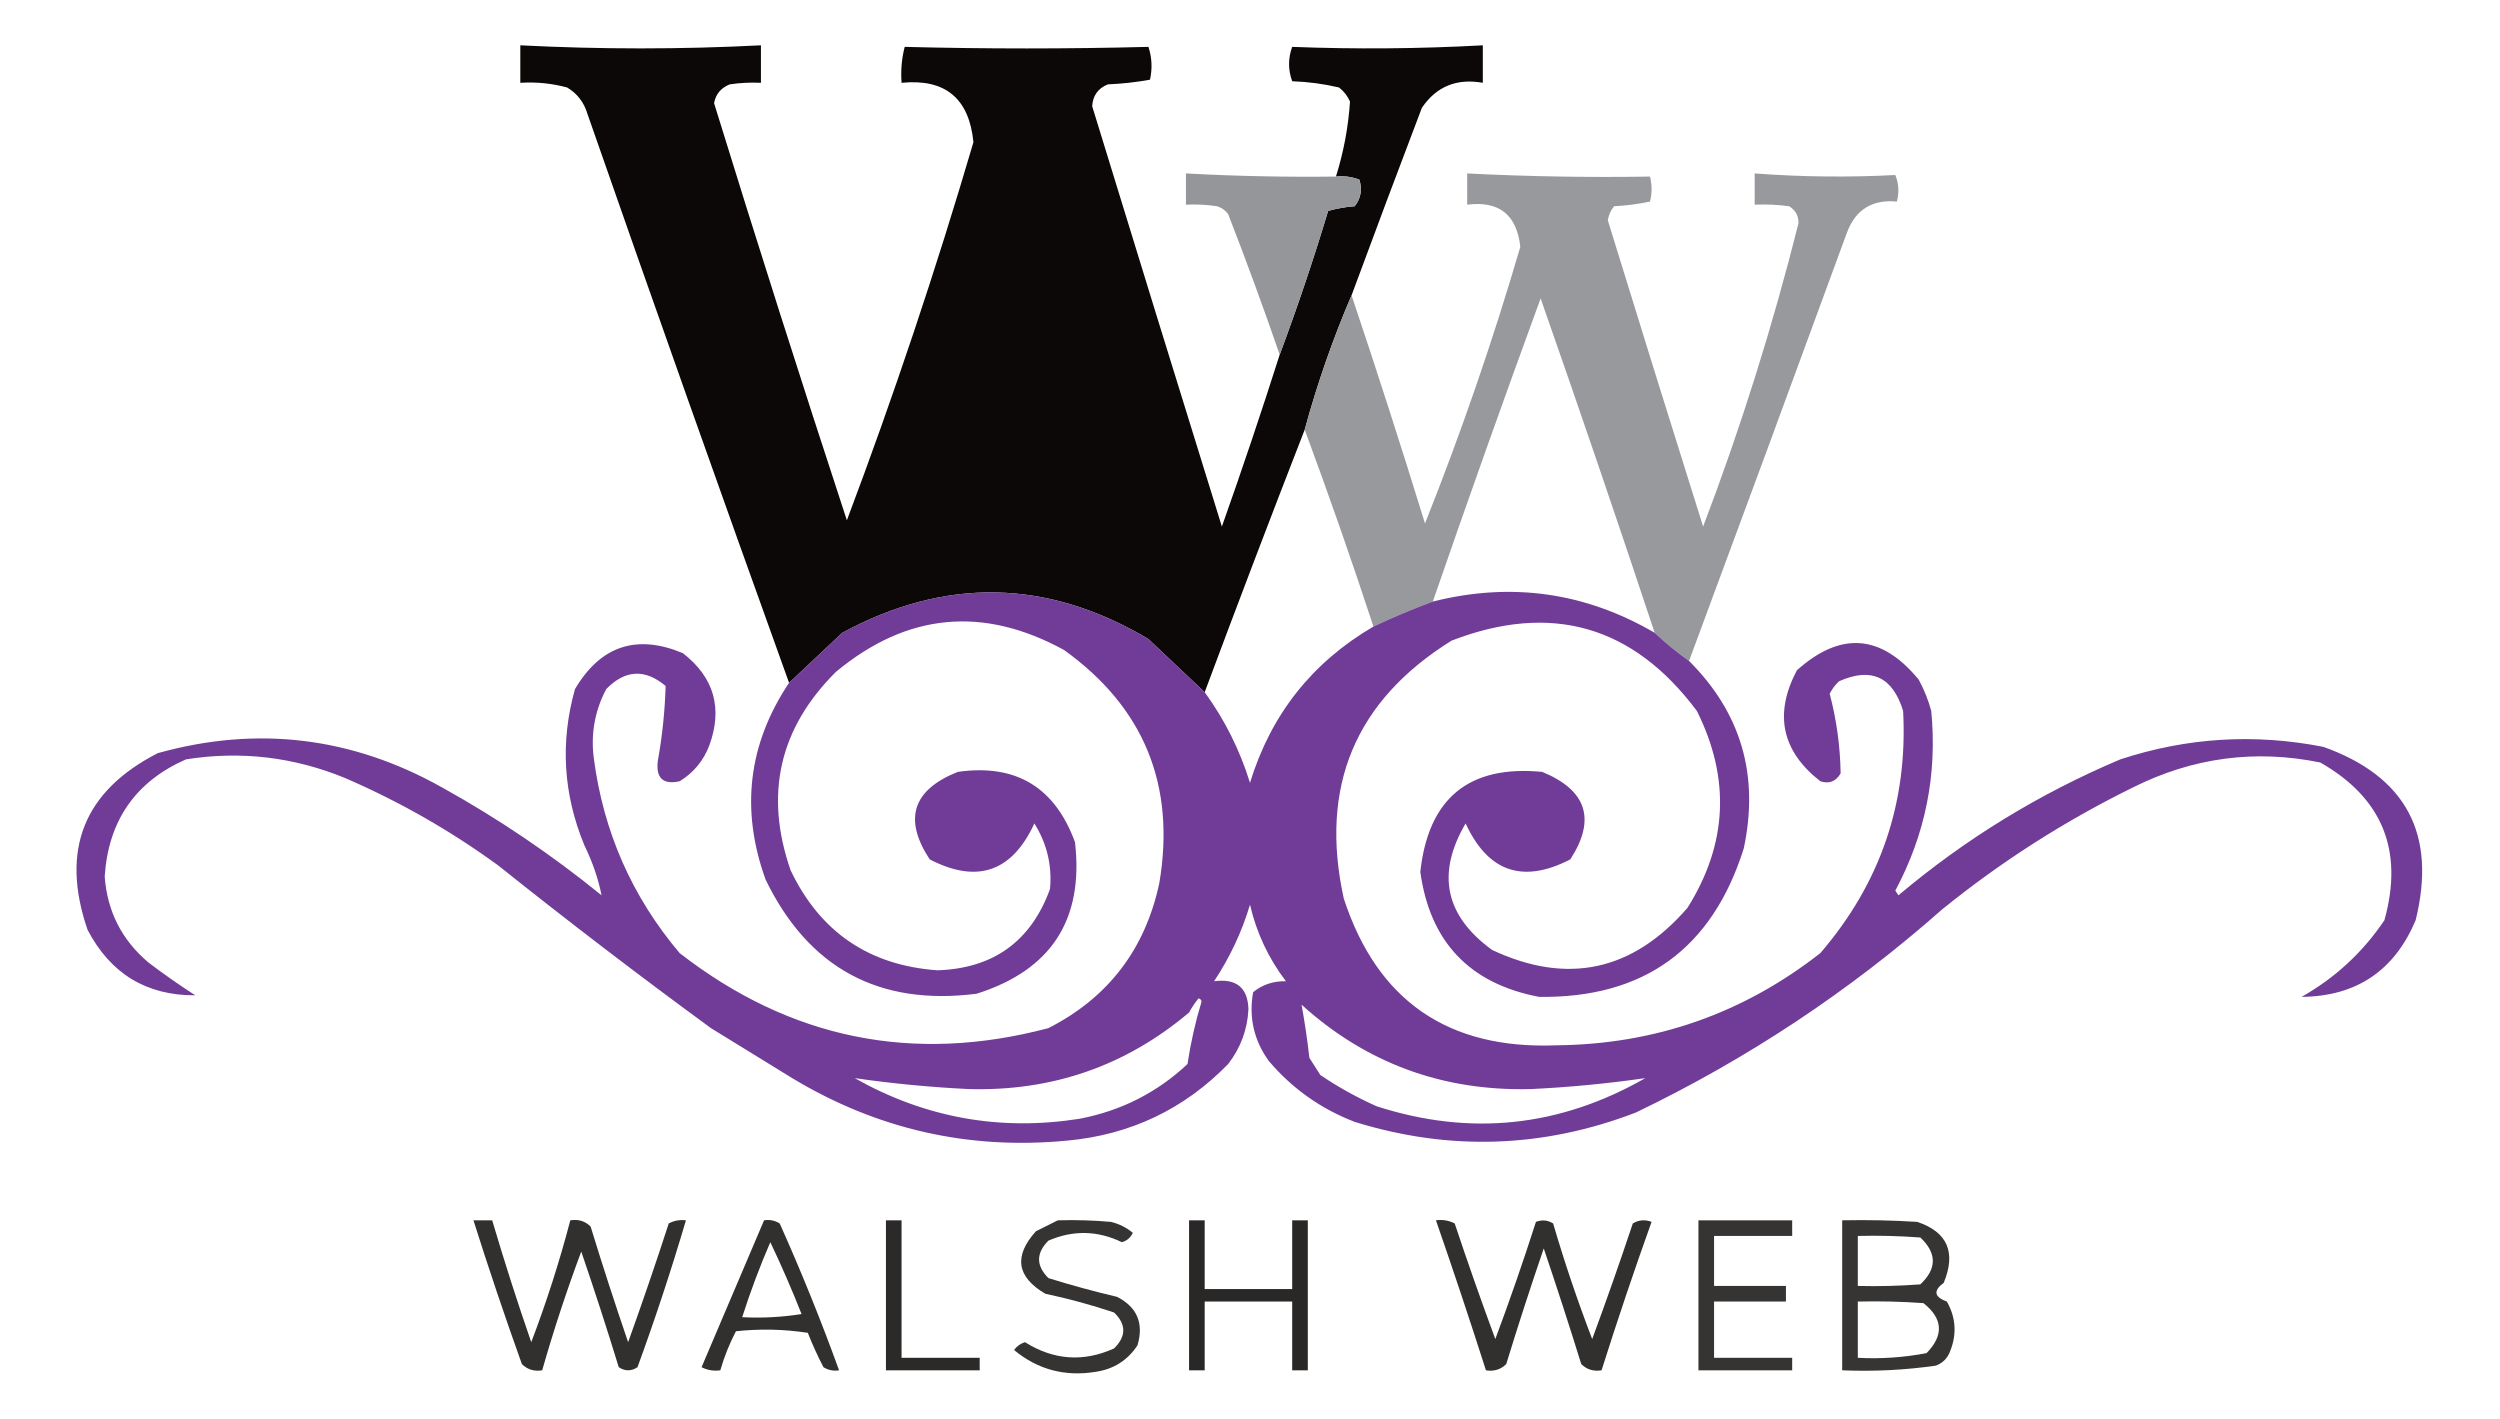
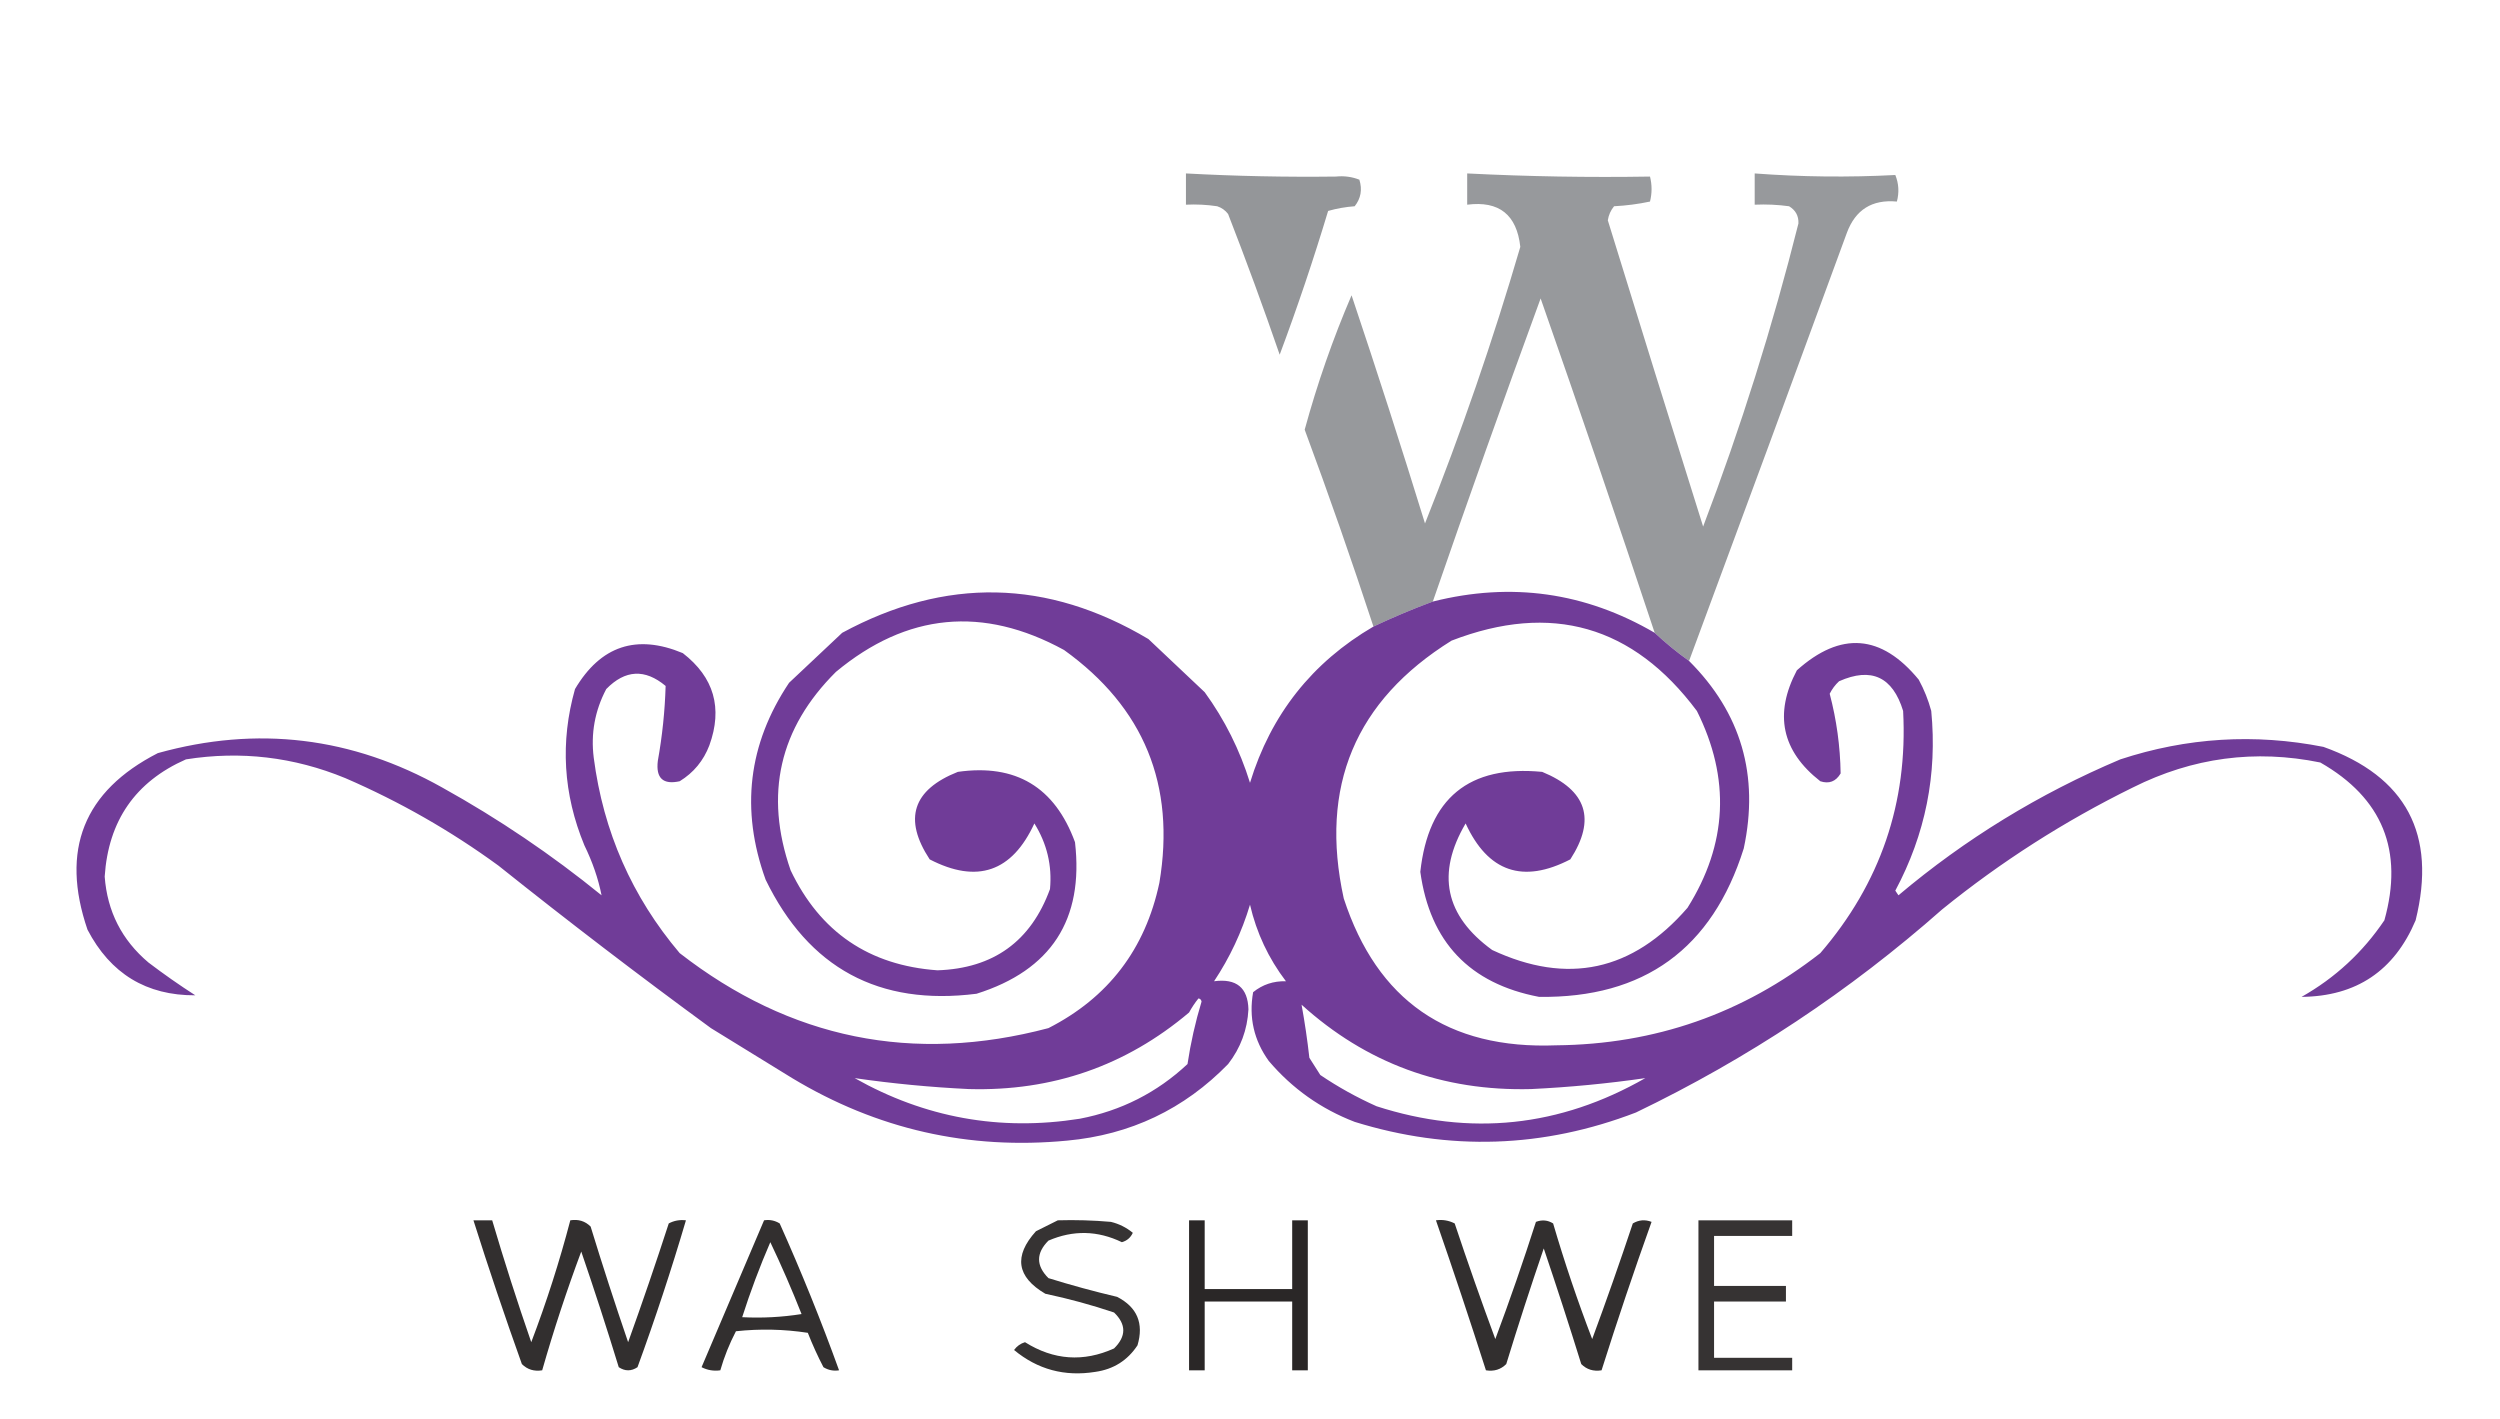
<svg xmlns="http://www.w3.org/2000/svg" version="1.1" width="800px" height="454px" style="shape-rendering:geometricPrecision; text-rendering:geometricPrecision; image-rendering:optimizeQuality; fill-rule:evenodd; clip-rule:evenodd">
  <g>
-     <path style="opacity:0.967" fill="#050000" d="M 409.5,113.5 C 415.136,98.428 420.302,83.094 425,67.5C 427.74,66.718 430.574,66.218 433.5,66C 435.478,63.503 435.978,60.669 435,57.5C 432.619,56.565 430.119,56.232 427.5,56.5C 429.966,48.644 431.466,40.644 432,32.5C 431.215,30.714 430.049,29.214 428.5,28C 423.584,26.839 418.584,26.173 413.5,26C 412.167,22.333 412.167,18.667 413.5,15C 433.834,15.784 454.167,15.617 474.5,14.5C 474.5,18.5 474.5,22.5 474.5,26.5C 466.148,24.998 459.648,27.665 455,34.5C 447.393,54.49 439.893,74.49 432.5,94.5C 426.522,108.431 421.522,122.765 417.5,137.5C 406.659,165.347 395.992,193.347 385.5,221.5C 379.474,215.805 373.474,210.139 367.5,204.5C 352.232,159.031 336.566,113.698 320.5,68.5C 303.492,113.179 286.492,157.846 269.5,202.5C 263.86,207.805 258.193,213.139 252.5,218.5C 230.735,158.045 209.235,97.378 188,36.5C 186.9,32.778 184.734,29.945 181.5,28C 176.599,26.675 171.599,26.175 166.5,26.5C 166.5,22.5 166.5,18.5 166.5,14.5C 192.166,15.815 217.833,15.815 243.5,14.5C 243.5,18.5 243.5,22.5 243.5,26.5C 240.15,26.335 236.817,26.502 233.5,27C 230.709,28.119 229.043,30.119 228.5,33C 242.262,77.621 256.429,122.121 271,166.5C 286,126.666 299.5,86.332 311.5,45.5C 310.121,31.448 302.454,25.115 288.5,26.5C 288.207,22.563 288.54,18.73 289.5,15C 315.5,15.667 341.5,15.667 367.5,15C 368.622,18.409 368.789,21.909 368,25.5C 363.586,26.303 359.086,26.803 354.5,27C 351.365,28.266 349.698,30.599 349.5,34C 363.255,78.854 377.089,123.687 391,168.5C 397.474,150.243 403.641,131.91 409.5,113.5 Z M 367.5,204.5 C 335.208,185.28 302.541,184.613 269.5,202.5C 286.492,157.846 303.492,113.179 320.5,68.5C 336.566,113.698 352.232,159.031 367.5,204.5 Z" />
-   </g>
+     </g>
  <g>
    <path style="opacity:0.966" fill="#919396" d="M 427.5,56.5 C 430.119,56.232 432.619,56.565 435,57.5C 435.978,60.669 435.478,63.503 433.5,66C 430.574,66.218 427.74,66.718 425,67.5C 420.302,83.094 415.136,98.428 409.5,113.5C 404.304,98.413 398.804,83.413 393,68.5C 392.097,67.299 390.931,66.465 389.5,66C 386.183,65.502 382.85,65.335 379.5,65.5C 379.5,62.167 379.5,58.833 379.5,55.5C 395.483,56.366 411.483,56.7 427.5,56.5 Z" />
  </g>
  <g>
    <path style="opacity:0.95" fill="#929497" d="M 540.5,211.5 C 536.61,208.729 532.943,205.729 529.5,202.5C 517.637,166.745 505.47,131.078 493,95.5C 481.193,127.755 469.693,160.088 458.5,192.5C 452.051,194.891 445.718,197.558 439.5,200.5C 432.56,179.345 425.226,158.345 417.5,137.5C 421.522,122.765 426.522,108.431 432.5,94.5C 440.597,118.627 448.43,142.96 456,167.5C 467.555,138.502 477.722,109.002 486.5,79C 485.372,68.7 479.706,64.2 469.5,65.5C 469.5,62.167 469.5,58.833 469.5,55.5C 489.074,56.487 508.574,56.82 528,56.5C 528.667,59.167 528.667,61.833 528,64.5C 524.255,65.297 520.421,65.797 516.5,66C 515.427,67.313 514.76,68.813 514.5,70.5C 524.566,103.197 534.732,135.864 545,168.5C 557.067,136.796 567.234,104.463 575.5,71.5C 575.594,69.088 574.594,67.255 572.5,66C 568.848,65.501 565.182,65.335 561.5,65.5C 561.5,62.167 561.5,58.833 561.5,55.5C 576.512,56.624 591.512,56.791 606.5,56C 607.61,58.737 607.777,61.571 607,64.5C 599.078,63.765 593.745,67.098 591,74.5C 574.257,120.234 557.423,165.9 540.5,211.5 Z" />
  </g>
  <g>
    <path style="opacity:0.924" fill="#652d90" d="M 367.5,204.5 C 373.474,210.139 379.474,215.805 385.5,221.5C 391.902,230.303 396.735,239.97 400,250.5C 406.689,228.652 419.856,211.985 439.5,200.5C 445.718,197.558 452.051,194.891 458.5,192.5C 483.595,186.184 507.262,189.517 529.5,202.5C 532.943,205.729 536.61,208.729 540.5,211.5C 557.165,228.131 562.998,248.131 558,271.5C 547.901,303.608 526.068,319.442 492.5,319C 470.252,314.753 457.586,301.419 454.5,279C 457.074,255.413 470.074,244.747 493.5,247C 507.787,252.875 510.787,262.208 502.5,275C 487.318,282.856 476.151,279.023 469,263.5C 459.57,279.549 462.403,293.049 477.5,304C 501.594,315.272 522.427,310.772 540,290.5C 552.802,270.118 553.802,249.118 543,227.5C 522.591,200.187 496.425,192.687 464.5,205C 433.656,224.21 422.156,251.71 430,287.5C 440.678,320.195 463.345,335.861 498,334.5C 529.572,334.199 557.738,324.366 582.5,305C 601.718,282.679 610.551,256.846 609,227.5C 605.661,216.578 598.828,213.412 588.5,218C 587.257,219.154 586.257,220.488 585.5,222C 587.705,230.356 588.871,238.856 589,247.5C 587.475,250.087 585.308,250.92 582.5,250C 570.123,240.317 567.623,228.483 575,214.5C 589.029,201.932 602.029,202.932 614,217.5C 615.725,220.674 617.058,224.007 618,227.5C 619.964,247.813 616.131,266.98 606.5,285C 606.833,285.5 607.167,286 607.5,286.5C 628.894,268.461 652.561,253.961 678.5,243C 699.801,236.001 721.467,234.667 743.5,239C 769.988,248.469 779.821,266.969 773,294.5C 766.175,310.664 754.008,318.83 736.5,319C 747.24,312.927 756.074,304.761 763,294.5C 769.241,272.199 762.408,255.366 742.5,244C 721.658,239.739 701.658,242.405 682.5,252C 660.641,262.754 640.307,275.754 621.5,291C 591.891,317.147 559.224,338.814 523.5,356C 493.834,367.402 463.834,368.402 433.5,359C 422.667,354.831 413.5,348.331 406,339.5C 401.242,332.888 399.575,325.554 401,317.5C 404.011,315.059 407.511,313.893 411.5,314C 405.926,306.684 402.093,298.518 400,289.5C 397.372,298.256 393.538,306.422 388.5,314C 395.648,313.044 399.315,316.044 399.5,323C 399.159,329.515 396.992,335.348 393,340.5C 378.915,354.958 361.748,363.124 341.5,365C 309.963,368.026 280.63,361.359 253.5,345C 244.833,339.667 236.167,334.333 227.5,329C 204.473,312.152 181.807,294.818 159.5,277C 144.275,265.883 127.941,256.549 110.5,249C 94.025,242.217 77.025,240.217 59.5,243C 43.331,250.134 34.665,262.634 33.5,280.5C 34.324,291.647 38.99,300.814 47.5,308C 52.362,311.695 57.362,315.195 62.5,318.5C 46.847,318.58 35.347,311.58 28,297.5C 19.273,271.986 26.773,253.153 50.5,241C 82.319,232.135 112.653,235.802 141.5,252C 159.537,262.015 176.537,273.515 192.5,286.5C 191.448,281.183 189.614,275.849 187,270.5C 180.222,254.096 179.222,237.43 184,220.5C 192.193,206.658 203.693,202.825 218.5,209C 228.487,216.735 231.32,226.568 227,238.5C 225.125,243.427 221.958,247.26 217.5,250C 212.172,251.175 209.839,249.008 210.5,243.5C 211.931,235.526 212.765,227.526 213,219.5C 206.383,213.968 200.049,214.301 194,220.5C 190.351,227.412 189.018,234.746 190,242.5C 193.071,266.13 202.237,286.964 217.5,305C 252.852,332.47 292.185,340.47 335.5,329C 354.659,319.22 366.492,303.72 371,282.5C 376.245,251.211 366.078,226.377 340.5,208C 314.547,193.804 290.214,196.137 267.5,215C 249.369,233.03 244.536,254.197 253,278.5C 262.436,298.263 278.103,308.929 300,310.5C 317.896,309.894 329.896,301.227 336,284.5C 336.701,276.968 335.034,269.968 331,263.5C 323.849,279.023 312.682,282.856 297.5,275C 289.025,262.09 292.025,252.757 306.5,247C 325.04,244.356 337.54,251.856 344,269.5C 346.866,294.308 336.366,310.474 312.5,318C 281.263,321.965 258.763,309.799 245,281.5C 236.9,259.107 239.4,238.107 252.5,218.5C 258.193,213.139 263.86,207.805 269.5,202.5C 302.541,184.613 335.208,185.28 367.5,204.5 Z M 383.5,319.5 C 384.043,319.56 384.376,319.893 384.5,320.5C 382.514,327.056 381.014,333.722 380,340.5C 370.251,349.625 358.751,355.458 345.5,358C 319.994,362.032 295.994,357.699 273.5,345C 285.547,346.741 297.714,347.908 310,348.5C 336.773,349.245 360.273,341.078 380.5,324C 381.386,322.385 382.386,320.885 383.5,319.5 Z M 416.5,321.5 C 437.205,340.241 461.705,349.241 490,348.5C 502.286,347.908 514.453,346.741 526.5,345C 499.113,360.666 470.447,363.666 440.5,354C 434.178,351.174 428.178,347.841 422.5,344C 421.333,342.167 420.167,340.333 419,338.5C 418.358,332.793 417.525,327.127 416.5,321.5 Z" />
  </g>
  <g>
    <path style="opacity:0.813" fill="#040000" d="M 151.5,390.5 C 153.5,390.5 155.5,390.5 157.5,390.5C 161.358,403.574 165.524,416.574 170,429.5C 174.877,416.702 179.044,403.702 182.5,390.5C 185.079,390.083 187.246,390.75 189,392.5C 192.798,404.895 196.798,417.229 201,429.5C 205.531,416.908 209.864,404.241 214,391.5C 215.699,390.594 217.533,390.261 219.5,390.5C 214.845,406.298 209.679,421.965 204,437.5C 202,438.833 200,438.833 198,437.5C 194.202,425.105 190.202,412.771 186,400.5C 181.342,412.974 177.175,425.641 173.5,438.5C 170.921,438.917 168.754,438.25 167,436.5C 161.54,421.251 156.373,405.917 151.5,390.5 Z" />
  </g>
  <g>
    <path style="opacity:0.815" fill="#040000" d="M 244.5,390.5 C 246.288,390.215 247.955,390.548 249.5,391.5C 256.43,406.962 262.763,422.629 268.5,438.5C 266.712,438.785 265.045,438.452 263.5,437.5C 261.64,433.917 259.973,430.251 258.5,426.5C 250.855,425.335 243.188,425.169 235.5,426C 233.408,430.015 231.741,434.181 230.5,438.5C 228.396,438.799 226.396,438.466 224.5,437.5C 231.174,421.804 237.841,406.138 244.5,390.5 Z M 246.5,397.5 C 250.057,404.96 253.391,412.627 256.5,420.5C 250.202,421.496 243.868,421.83 237.5,421.5C 240.103,413.357 243.103,405.357 246.5,397.5 Z" />
  </g>
  <g>
-     <path style="opacity:0.837" fill="#040000" d="M 283.5,390.5 C 285.167,390.5 286.833,390.5 288.5,390.5C 288.5,405.167 288.5,419.833 288.5,434.5C 296.833,434.5 305.167,434.5 313.5,434.5C 313.5,435.833 313.5,437.167 313.5,438.5C 303.5,438.5 293.5,438.5 283.5,438.5C 283.5,422.5 283.5,406.5 283.5,390.5 Z" />
-   </g>
+     </g>
  <g>
    <path style="opacity:0.8" fill="#040000" d="M 338.5,390.5 C 344.176,390.334 349.843,390.501 355.5,391C 358.112,391.639 360.446,392.806 362.5,394.5C 361.788,396.046 360.622,397.046 359,397.5C 351.229,393.754 343.396,393.588 335.5,397C 331.5,401 331.5,405 335.5,409C 342.749,411.251 350.082,413.251 357.5,415C 363.908,418.323 366.075,423.489 364,430.5C 360.811,435.345 356.311,438.178 350.5,439C 340.695,440.577 332.028,438.244 324.5,432C 325.399,430.764 326.566,429.93 328,429.5C 337.183,435.263 346.683,435.93 356.5,431.5C 360.434,427.626 360.434,423.793 356.5,420C 349.293,417.576 341.96,415.576 334.5,414C 325.323,408.614 324.323,401.947 331.5,394C 333.925,392.787 336.259,391.621 338.5,390.5 Z" />
  </g>
  <g>
    <path style="opacity:0.845" fill="#040000" d="M 380.5,390.5 C 382.167,390.5 383.833,390.5 385.5,390.5C 385.5,397.833 385.5,405.167 385.5,412.5C 394.833,412.5 404.167,412.5 413.5,412.5C 413.5,405.167 413.5,397.833 413.5,390.5C 415.167,390.5 416.833,390.5 418.5,390.5C 418.5,406.5 418.5,422.5 418.5,438.5C 416.833,438.5 415.167,438.5 413.5,438.5C 413.5,431.167 413.5,423.833 413.5,416.5C 404.167,416.5 394.833,416.5 385.5,416.5C 385.5,423.833 385.5,431.167 385.5,438.5C 383.833,438.5 382.167,438.5 380.5,438.5C 380.5,422.5 380.5,406.5 380.5,390.5 Z" />
  </g>
  <g>
    <path style="opacity:0.814" fill="#040000" d="M 459.5,390.5 C 461.604,390.201 463.604,390.534 465.5,391.5C 469.639,403.918 473.972,416.252 478.5,428.5C 483.135,416.094 487.468,403.594 491.5,391C 493.441,390.257 495.274,390.424 497,391.5C 500.672,404.017 504.839,416.351 509.5,428.5C 514.028,416.252 518.361,403.918 522.5,391.5C 524.421,390.359 526.421,390.192 528.5,391C 522.864,406.741 517.531,422.574 512.5,438.5C 509.921,438.917 507.754,438.25 506,436.5C 502.155,424.119 498.155,411.786 494,399.5C 489.798,411.771 485.798,424.105 482,436.5C 480.246,438.25 478.079,438.917 475.5,438.5C 470.368,422.438 465.035,406.438 459.5,390.5 Z" />
  </g>
  <g>
    <path style="opacity:0.799" fill="#040000" d="M 543.5,390.5 C 553.5,390.5 563.5,390.5 573.5,390.5C 573.5,392.167 573.5,393.833 573.5,395.5C 565.167,395.5 556.833,395.5 548.5,395.5C 548.5,400.833 548.5,406.167 548.5,411.5C 556.167,411.5 563.833,411.5 571.5,411.5C 571.5,413.167 571.5,414.833 571.5,416.5C 563.833,416.5 556.167,416.5 548.5,416.5C 548.5,422.5 548.5,428.5 548.5,434.5C 556.833,434.5 565.167,434.5 573.5,434.5C 573.5,435.833 573.5,437.167 573.5,438.5C 563.5,438.5 553.5,438.5 543.5,438.5C 543.5,422.5 543.5,406.5 543.5,390.5 Z" />
  </g>
  <g>
-     <path style="opacity:0.794" fill="#040000" d="M 589.5,390.5 C 597.507,390.334 605.507,390.5 613.5,391C 623.184,394.219 626.017,400.719 622,410.5C 618.584,413.025 618.917,415.025 623,416.5C 625.905,421.651 626.238,426.985 624,432.5C 623.167,434.667 621.667,436.167 619.5,437C 609.58,438.423 599.58,438.923 589.5,438.5C 589.5,422.5 589.5,406.5 589.5,390.5 Z M 594.5,395.5 C 601.175,395.334 607.842,395.5 614.5,396C 619.833,401 619.833,406 614.5,411C 607.842,411.5 601.175,411.666 594.5,411.5C 594.5,406.167 594.5,400.833 594.5,395.5 Z M 594.5,416.5 C 601.508,416.334 608.508,416.5 615.5,417C 621.755,421.948 622.088,427.282 616.5,433C 609.254,434.391 601.921,434.891 594.5,434.5C 594.5,428.5 594.5,422.5 594.5,416.5 Z" />
-   </g>
+     </g>
</svg>